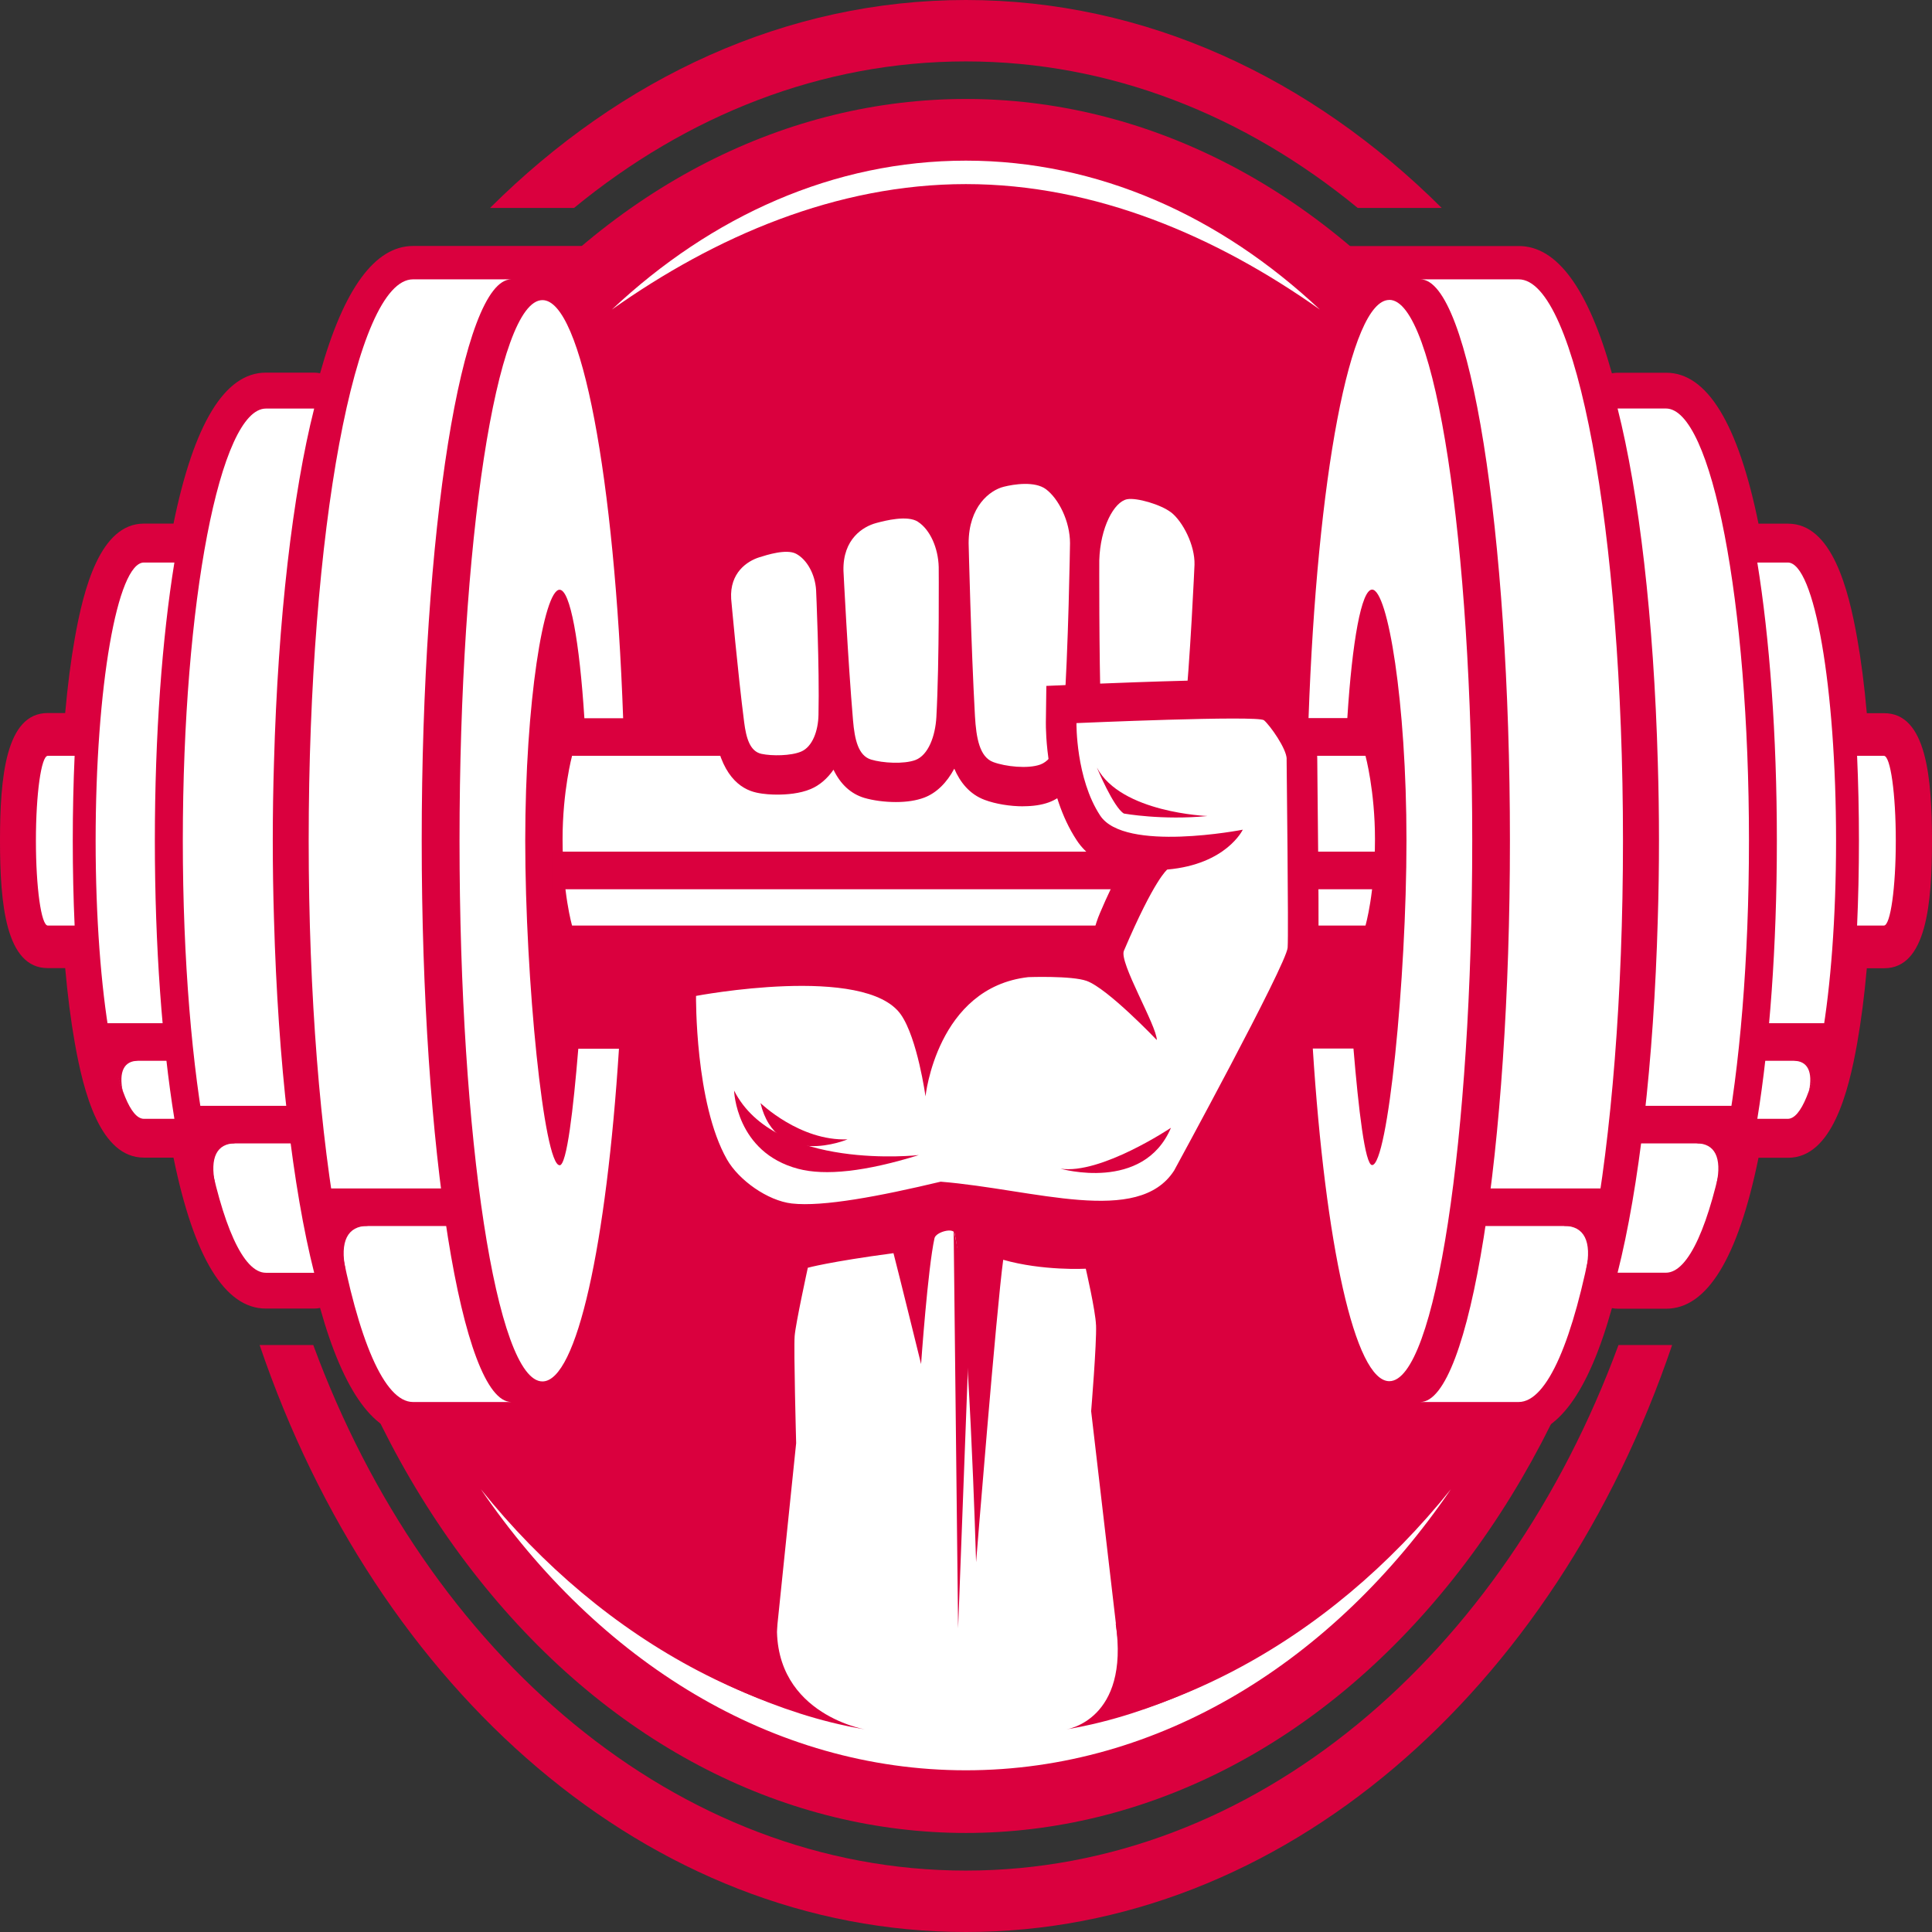
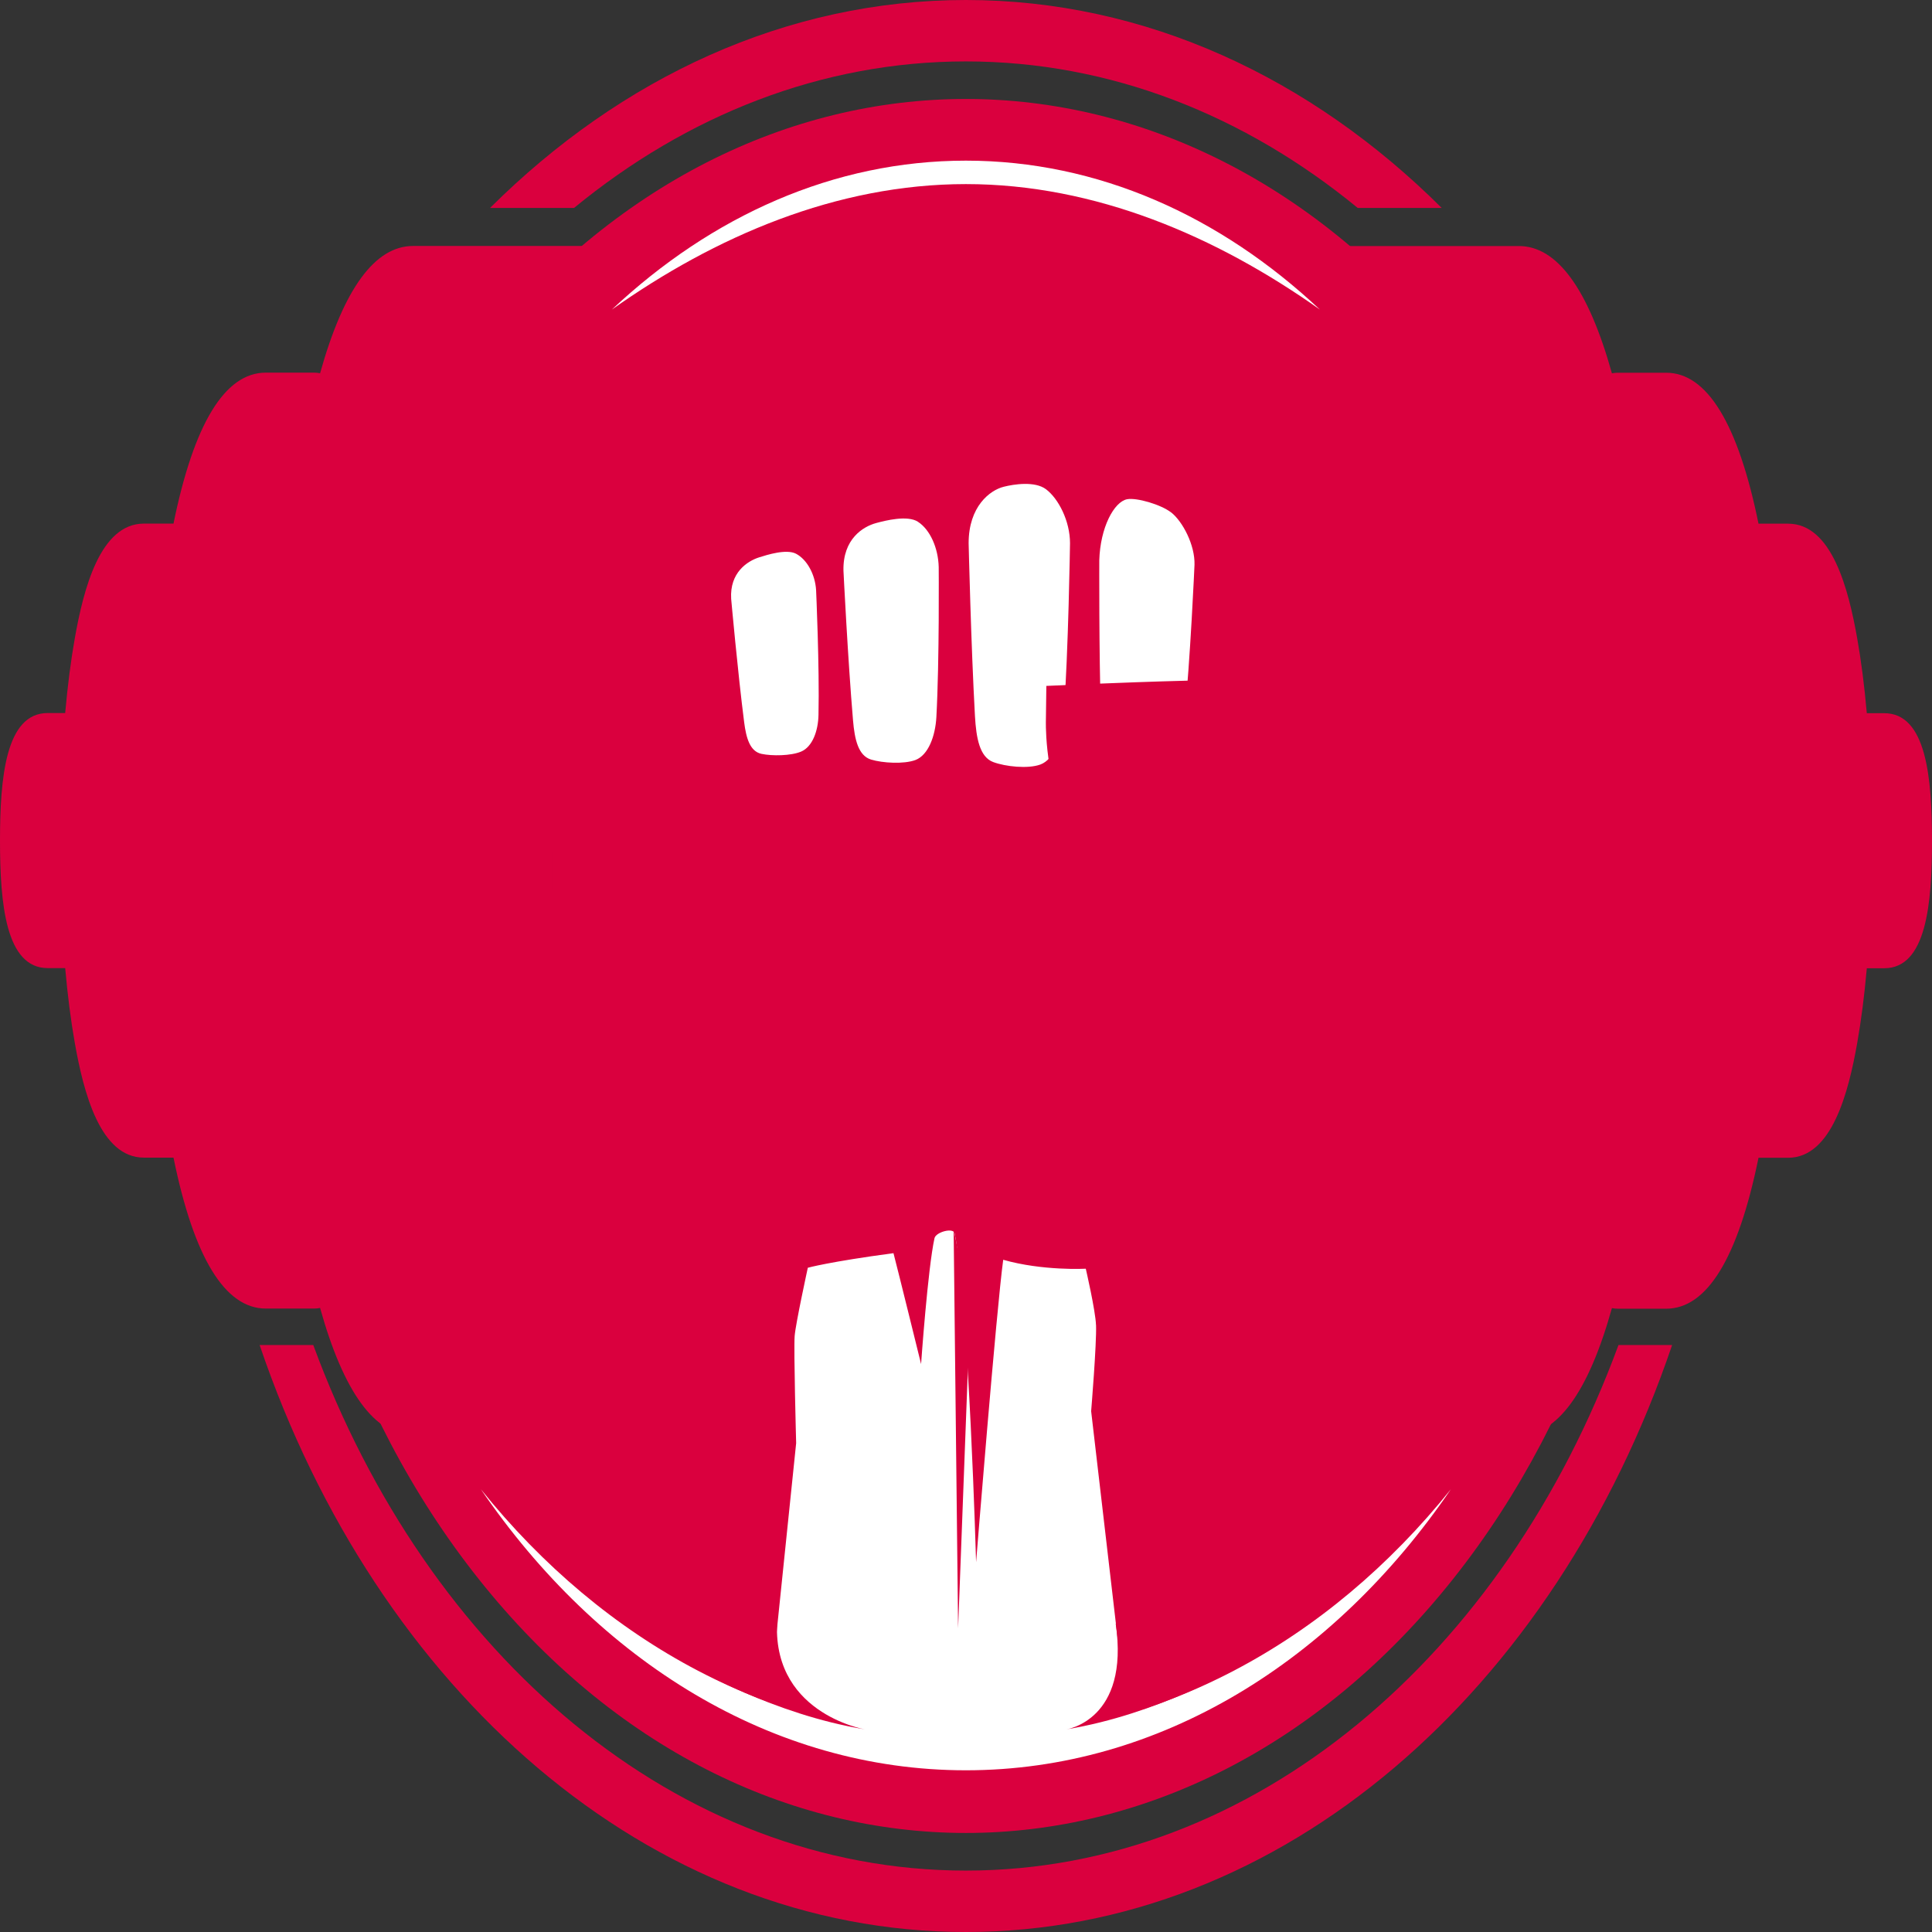
<svg xmlns="http://www.w3.org/2000/svg" width="80" height="80" viewBox="0 0 80 80" fill="none">
  <rect x="0" y="0" width="80" height="80" fill="#333333" stroke="none" />
  <path d="M39.995 2.543C45.977 2.543 51.55 4.775 56.22 8.61H59.698C54.281 3.219 47.438 0 39.995 0C32.552 0 25.709 3.219 20.292 8.61H23.77C28.44 4.775 34.014 2.543 39.995 2.543ZM67.018 55.695C62.291 68.532 51.956 77.457 39.995 77.457C28.035 77.457 17.697 68.529 12.972 55.695H10.751C15.599 69.986 26.867 80 39.995 80C53.123 80 64.391 69.986 69.239 55.695H67.018Z" fill="#DA003E" />
  <path d="M58.815 59.434C58.303 59.434 57.84 59.116 57.568 58.593C57.553 58.593 57.541 58.593 57.526 58.593C55.577 58.593 54.679 55.676 54.174 53.482C53.593 50.954 53.145 47.468 52.881 43.402C52.849 42.892 52.989 42.381 53.272 42.005C53.551 41.631 53.949 41.416 54.36 41.416H56.044C56.188 41.416 56.331 41.441 56.468 41.491C56.505 41.03 56.539 40.563 56.571 40.093C56.564 40.093 23.693 40.093 23.693 40.093C23.602 40.093 23.51 40.084 23.419 40.062C23.451 40.545 23.485 41.021 23.525 41.491C23.661 41.441 23.805 41.416 23.948 41.416H25.633C26.046 41.416 26.442 41.631 26.721 42.005C27.003 42.381 27.144 42.889 27.112 43.399C26.847 47.468 26.399 50.951 25.818 53.479C25.314 55.673 24.416 58.59 22.466 58.59C22.451 58.59 22.439 58.59 22.424 58.59C22.152 59.113 21.689 59.43 21.177 59.43H17.106C15.525 59.43 14.231 57.659 13.254 54.16C13.175 54.176 13.093 54.185 13.009 54.185H11.008C9.316 54.185 8.03 52.084 7.184 47.935H5.959C4.146 47.935 3.458 45.223 3.097 43.184C2.934 42.263 2.8 41.223 2.699 40.087H1.976C0.235 40.087 0 37.416 0 34.808C0 32.199 0.235 29.525 1.976 29.525H2.699C2.8 28.389 2.934 27.349 3.097 26.431C3.458 24.392 4.146 21.681 5.959 21.681H7.184C8.03 17.532 9.314 15.43 11.008 15.43H13.009C13.091 15.43 13.172 15.44 13.254 15.455C14.229 11.96 15.525 10.185 17.106 10.185H24.289C24.802 10.185 25.264 10.503 25.536 11.026C25.551 11.026 25.563 11.026 25.578 11.026C26.001 11.026 26.293 11.169 26.471 11.465C26.808 12.022 26.602 12.94 26.365 14.005C26.13 15.06 25.863 16.255 26.061 17.276C26.669 20.411 27.105 24.756 27.285 29.528H52.717C52.898 24.753 53.333 20.411 53.942 17.276C54.135 16.283 53.922 15.116 53.737 14.089C53.536 12.99 53.363 12.04 53.724 11.471C53.912 11.172 54.212 11.029 54.639 11.029C54.654 11.029 54.667 11.029 54.681 11.029C54.954 10.506 55.416 10.188 55.928 10.188H62.894C64.475 10.188 65.769 11.96 66.746 15.458C66.825 15.443 66.907 15.434 66.991 15.434H68.992C70.684 15.434 71.97 17.535 72.816 21.684H74.041C75.854 21.684 76.542 24.395 76.903 26.434C77.066 27.352 77.2 28.392 77.301 29.532H78.023C79.765 29.532 80 32.202 80 34.814C80 37.426 79.765 40.093 78.023 40.093H77.301C77.2 41.23 77.066 42.269 76.903 43.191C76.542 45.23 75.852 47.941 74.041 47.941H72.816C71.97 52.087 70.686 54.191 68.992 54.191H66.991C66.909 54.191 66.828 54.182 66.746 54.166C65.771 57.662 64.475 59.437 62.894 59.437H58.822L58.815 59.434Z" fill="#DA003E" />
  <path d="M60.168 65.384C71.309 51.364 71.309 28.633 60.168 14.613C49.026 0.593 30.962 0.593 19.821 14.613C8.68 28.633 8.68 51.364 19.821 65.384C30.962 79.404 49.026 79.404 60.168 65.384Z" fill="#DA003E" />
  <path d="M39.995 7.623C45.358 7.623 50.377 9.79 54.654 12.819C50.526 8.94 45.462 6.652 39.995 6.652C34.528 6.652 29.464 8.94 25.336 12.819C29.613 9.79 34.632 7.623 39.995 7.623Z" fill="white" />
  <path d="M39.995 71.95C32.121 71.95 24.997 68.003 19.911 61.665C24.769 68.784 31.97 73.304 39.995 73.304C48.02 73.304 55.221 68.784 60.079 61.665C54.993 68.003 47.869 71.95 39.995 71.95Z" fill="white" />
-   <path d="M17.462 34.811C17.462 21.974 19.124 11.567 21.172 11.567H17.101C14.716 11.567 12.782 21.974 12.782 34.811C12.782 47.648 14.716 58.054 17.101 58.054H21.172C19.124 58.054 17.462 47.648 17.462 34.811ZM23.295 34.749C23.295 36.984 23.688 38.325 23.688 38.325H56.542C56.542 38.325 56.935 36.984 56.935 34.749C56.935 32.741 56.542 31.297 56.542 31.297H23.688C23.688 31.297 23.295 32.744 23.295 34.749ZM23.171 48.249C22.523 48.249 21.749 40.551 21.749 34.811C21.749 29.071 22.523 24.42 23.171 24.42C23.612 24.42 23.995 26.565 24.198 29.74H25.803C25.452 19.82 24.089 12.427 22.461 12.427C20.567 12.427 19.028 22.45 19.028 34.814C19.028 47.178 20.564 57.202 22.461 57.202C23.889 57.202 25.113 51.514 25.63 43.427H23.946C23.74 45.921 23.471 48.252 23.174 48.252L23.171 48.249ZM5.959 23.293C4.856 23.293 3.96 28.451 3.96 34.811C3.96 41.17 4.856 46.328 5.959 46.328H7.221C6.716 43.216 6.412 39.2 6.412 34.811C6.412 30.422 6.716 26.406 7.221 23.293H5.959ZM11.295 34.811C11.295 33.706 11.312 32.626 11.345 31.577C11.51 25.609 12.126 20.405 13.009 16.918H11.011C9.111 16.918 7.57 24.931 7.57 34.811C7.57 44.691 9.111 52.703 11.011 52.703H13.009C12.126 49.217 11.51 44.012 11.345 38.045C11.312 36.996 11.295 35.916 11.295 34.811ZM1.979 31.297C1.707 31.297 1.487 32.868 1.487 34.811C1.487 36.753 1.707 38.325 1.979 38.325H3.09C3.04 37.217 3.013 36.037 3.013 34.811C3.013 33.584 3.04 32.405 3.09 31.297H1.979ZM74.028 23.293H72.767C73.272 26.406 73.576 30.422 73.576 34.811C73.576 39.2 73.272 43.216 72.767 46.328H74.028C75.132 46.328 76.027 41.17 76.027 34.811C76.027 28.451 75.132 23.293 74.028 23.293ZM78.009 31.297H76.898C76.947 32.405 76.975 33.584 76.975 34.811C76.975 36.037 76.947 37.217 76.898 38.325H78.009C78.281 38.325 78.501 36.753 78.501 34.811C78.501 32.868 78.281 31.297 78.009 31.297ZM62.884 11.567H58.813C60.861 11.567 62.523 21.974 62.523 34.811C62.523 47.648 60.861 58.054 58.813 58.054H62.884C65.269 58.054 67.204 47.648 67.204 34.811C67.204 21.974 65.269 11.567 62.884 11.567ZM68.98 16.915H66.981C67.864 20.402 68.48 25.606 68.646 31.573C68.678 32.623 68.695 33.703 68.695 34.808C68.695 35.913 68.678 36.993 68.646 38.042C68.48 44.009 67.864 49.214 66.981 52.7H68.98C70.879 52.7 72.421 44.688 72.421 34.808C72.421 24.928 70.879 16.915 68.98 16.915ZM57.526 12.42C55.899 12.42 54.536 19.816 54.184 29.734H55.79C55.99 26.562 56.373 24.414 56.816 24.414C57.464 24.414 58.239 29.065 58.239 34.805C58.239 40.545 57.464 48.243 56.816 48.243C56.522 48.243 56.252 45.911 56.044 43.418H54.36C54.877 51.505 56.101 57.192 57.529 57.192C59.424 57.192 60.962 47.169 60.962 34.805C60.962 22.441 59.426 12.417 57.529 12.417L57.526 12.42Z" fill="white" />
  <path d="M57.351 35.265H22.884V36.822H57.351V35.265Z" fill="#DA003E" />
  <path d="M66.568 49.211H61.289V50.767H66.568V49.211Z" fill="#DA003E" />
  <path d="M71.891 45.79H67.107V47.346H71.891V45.79Z" fill="#DA003E" />
  <path d="M76.047 42.369H72.45V43.925H76.047V42.369Z" fill="#DA003E" />
  <path d="M64.759 50.761C65.603 50.761 65.92 51.412 65.68 52.579L66.407 50.437L64.759 50.758V50.761Z" fill="#DA003E" />
  <path d="M70.241 47.343C71.013 47.343 71.302 47.941 71.082 49.009L71.748 47.051L70.241 47.343Z" fill="#DA003E" />
  <path d="M74.268 43.925C74.852 43.925 75.072 44.377 74.907 45.186L75.411 43.701L74.271 43.925H74.268Z" fill="#DA003E" />
  <path d="M18.699 49.211H13.42V50.767H18.699V49.211Z" fill="#DA003E" />
  <path d="M12.881 45.79H8.096V47.346H12.881V45.79Z" fill="#DA003E" />
  <path d="M7.537 42.369H3.941V43.925H7.537V42.369Z" fill="#DA003E" />
  <path d="M15.228 50.761C14.385 50.761 14.068 51.412 14.308 52.579L13.581 50.437L15.228 50.758V50.761Z" fill="#DA003E" />
  <path d="M9.746 47.343C8.975 47.343 8.685 47.941 8.905 49.009L8.24 47.051L9.746 47.343Z" fill="#DA003E" />
  <path d="M5.719 43.925C5.135 43.925 4.915 44.377 5.081 45.186L4.576 43.701L5.717 43.925H5.719Z" fill="#DA003E" />
  <path d="M42.372 33.388C41.818 33.388 41.219 33.289 40.772 33.121C40.144 32.887 39.755 32.386 39.515 31.829C39.203 32.414 38.773 32.84 38.263 33.03C37.944 33.149 37.553 33.211 37.096 33.211C36.628 33.211 36.148 33.145 35.782 33.037C35.231 32.868 34.805 32.479 34.513 31.872C34.258 32.24 33.939 32.517 33.571 32.672C33.116 32.865 32.566 32.903 32.185 32.903C31.965 32.903 31.641 32.89 31.33 32.822C30.664 32.679 29.818 32.106 29.571 30.179C29.301 28.081 29.034 25.108 29.024 24.984L29.019 24.928C28.918 23.29 29.744 21.945 31.122 21.5C31.458 21.395 31.886 21.329 32.267 21.329C32.705 21.329 33.069 21.407 33.38 21.572C33.588 21.681 33.781 21.812 33.954 21.964C34.333 21.018 35.06 20.327 36.017 20.065C36.309 19.988 36.673 19.941 37.022 19.941C37.613 19.941 38.11 20.069 38.496 20.317C38.721 20.464 38.926 20.635 39.112 20.828C39.565 19.567 40.512 18.889 41.356 18.68C41.618 18.615 41.937 18.577 42.254 18.577C42.961 18.577 43.545 18.745 43.988 19.079C44.497 19.462 44.903 19.984 45.178 20.591C45.6 20.118 46.15 19.795 46.79 19.673C46.983 19.636 47.211 19.617 47.446 19.617C47.965 19.617 48.703 19.71 49.272 20.152C50.224 20.896 50.771 22.126 50.733 23.443C50.726 23.639 50.553 27.542 50.296 29.998C50.125 31.623 49.385 32.822 48.364 33.121C48.134 33.189 47.864 33.223 47.567 33.223C47.006 33.223 46.338 33.099 45.868 32.909C45.405 32.719 45.044 32.373 44.787 31.875C44.453 32.548 43.985 33.024 43.421 33.227C43.129 33.332 42.776 33.385 42.372 33.385V33.388Z" fill="#DA003E" />
  <path d="M43.312 20.258C42.852 19.913 41.977 20.05 41.561 20.156C40.989 20.299 40.109 20.971 40.109 22.493C40.109 22.493 40.208 26.733 40.371 29.653C40.423 30.562 40.564 31.343 41.126 31.555C41.635 31.745 42.565 31.844 43.077 31.658C43.651 31.449 43.98 30.559 44.044 29.653C44.242 26.939 44.307 22.493 44.307 22.493C44.307 21.581 43.834 20.651 43.312 20.258ZM38.014 21.606C37.576 21.323 36.665 21.553 36.277 21.659C35.745 21.802 34.894 22.313 34.926 23.633C34.926 23.633 35.107 27.303 35.322 29.83C35.389 30.618 35.537 31.29 36.069 31.452C36.552 31.598 37.427 31.648 37.905 31.471C38.439 31.268 38.728 30.484 38.773 29.697C38.902 27.337 38.87 23.48 38.87 23.48C38.85 22.689 38.511 21.93 38.014 21.609V21.606ZM48.495 21.22C48.072 20.89 47.065 20.598 46.672 20.672C46.132 20.775 45.558 21.84 45.519 23.203C45.519 23.203 45.504 27.001 45.586 29.622C45.61 30.437 45.724 31.144 46.246 31.356C46.719 31.549 47.592 31.676 48.077 31.533C48.621 31.371 48.952 30.59 49.036 29.78C49.289 27.359 49.462 23.384 49.462 23.384C49.484 22.568 48.972 21.594 48.495 21.217V21.22ZM32.962 22.929C32.562 22.721 31.767 22.973 31.424 23.082C30.954 23.234 30.209 23.704 30.276 24.797C30.276 24.797 30.548 27.832 30.815 29.914C30.899 30.562 31.053 31.113 31.532 31.216C31.968 31.309 32.752 31.3 33.172 31.122C33.645 30.923 33.88 30.257 33.892 29.6C33.937 27.636 33.793 24.439 33.793 24.439C33.754 23.785 33.417 23.169 32.962 22.929Z" fill="white" />
  <path d="M43.886 50.559C42.597 50.559 41.217 50.434 39.881 50.316C39.518 50.285 39.157 50.251 38.798 50.223C38.303 50.235 37.823 50.257 37.358 50.279C36.658 50.31 36 50.338 35.367 50.338C33.383 50.338 31.382 50.07 30.169 48.115L30.103 48.006L30.051 47.885C28.366 43.91 28.66 40.174 28.673 40.016L28.794 38.59H39.75L39.664 39.486C40.438 38.942 41.365 38.59 42.461 38.59H45.289C45.356 38.313 45.442 38.051 45.548 37.805C45.855 37.083 46.137 36.492 46.407 36.016C45.566 35.785 44.97 35.384 44.581 34.789C43.305 32.85 43.305 30.21 43.307 29.914L43.327 28.402L44.529 28.349C44.708 28.342 48.888 28.156 51.085 28.156C52.344 28.156 52.675 28.187 53.041 28.495C53.056 28.507 54.545 29.936 54.545 31.43C54.545 31.527 54.55 31.95 54.555 32.551C54.595 36.38 54.615 38.855 54.583 39.356C54.55 39.879 54.511 40.529 49.667 48.28C48.366 50.3 45.895 50.556 43.884 50.556L43.886 50.559Z" fill="#DA003E" />
-   <path d="M53.279 31.433C53.279 31.007 52.591 30.039 52.339 29.824C52.087 29.612 44.574 29.942 44.574 29.942C44.574 29.942 44.542 32.23 45.556 33.771C46.57 35.312 51.461 34.356 51.461 34.356C51.461 34.356 50.785 35.791 48.334 36.006C48.334 36.006 47.807 36.392 46.538 39.371C46.333 39.854 47.901 42.475 47.901 43.066C47.901 43.066 45.865 40.925 44.992 40.616C44.369 40.395 42.58 40.461 42.58 40.461C38.793 40.89 38.323 45.398 38.323 45.398C38.323 45.398 37.991 42.998 37.304 42.011C35.829 39.907 28.821 41.239 28.821 41.239C28.821 41.239 28.772 45.669 30.1 48.006C30.592 48.872 31.787 49.718 32.787 49.834C34.071 49.98 36.433 49.532 38.951 48.931C42.84 49.248 47.132 50.78 48.618 48.47C48.618 48.47 53.276 39.928 53.319 39.237C53.361 38.546 53.276 31.86 53.276 31.433H53.279Z" fill="white" />
  <path d="M45.383 54.87C45.363 54.272 44.96 52.535 44.96 52.535C44.96 52.535 43.179 52.632 41.541 52.165C41.262 54.188 40.418 64.688 40.418 64.688C40.418 64.688 40.119 54.111 39.532 51.075C39.483 50.817 38.756 51.013 38.696 51.269C38.419 52.514 38.14 56.483 38.14 56.483C38.14 56.483 37.182 52.594 36.997 51.891C34.338 52.246 33.45 52.495 33.45 52.495C33.45 52.495 32.943 54.817 32.905 55.321C32.861 55.891 32.967 59.757 32.967 59.757L31.748 71.564C34.36 72.56 37.13 73.096 39.998 73.096C42.33 73.096 44.599 72.738 46.771 72.072L45.182 58.434C45.182 58.434 45.413 55.639 45.385 54.867L45.383 54.87Z" fill="white" />
  <path d="M30.397 45.155C30.397 45.155 30.466 47.717 33.051 48.398C34.169 48.694 35.834 48.517 38.046 47.829C38.046 47.829 32.089 48.504 30.397 45.158V45.155Z" fill="#DA003E" />
  <path d="M28.759 69.058C28.759 69.058 32.005 70.985 35.809 71.608C35.809 71.608 31.78 70.926 32.203 66.867L28.759 69.058Z" fill="#DA003E" />
  <path d="M51.208 69.058C51.208 69.058 47.963 70.985 44.158 71.608C44.158 71.608 46.785 71.237 46.199 67.231L51.208 69.061V69.058Z" fill="#DA003E" />
  <path d="M43.911 48.392C43.911 48.392 47.344 49.385 48.487 46.699C48.487 46.699 45.581 48.644 43.911 48.392Z" fill="#DA003E" />
  <path d="M39.488 50.889L39.673 67.424L40.168 54.313L39.488 50.889Z" fill="#DA003E" />
  <path d="M31.49 45.675C31.49 45.675 33.118 47.256 35.097 47.178C35.097 47.178 32.148 48.423 31.49 45.675Z" fill="#DA003E" />
  <path d="M45.425 31.795C45.425 31.795 46.105 33.429 46.538 33.687C46.538 33.687 48.126 33.974 50.001 33.79C50.001 33.79 46.414 33.659 45.425 31.791V31.795Z" fill="#DA003E" />
</svg>